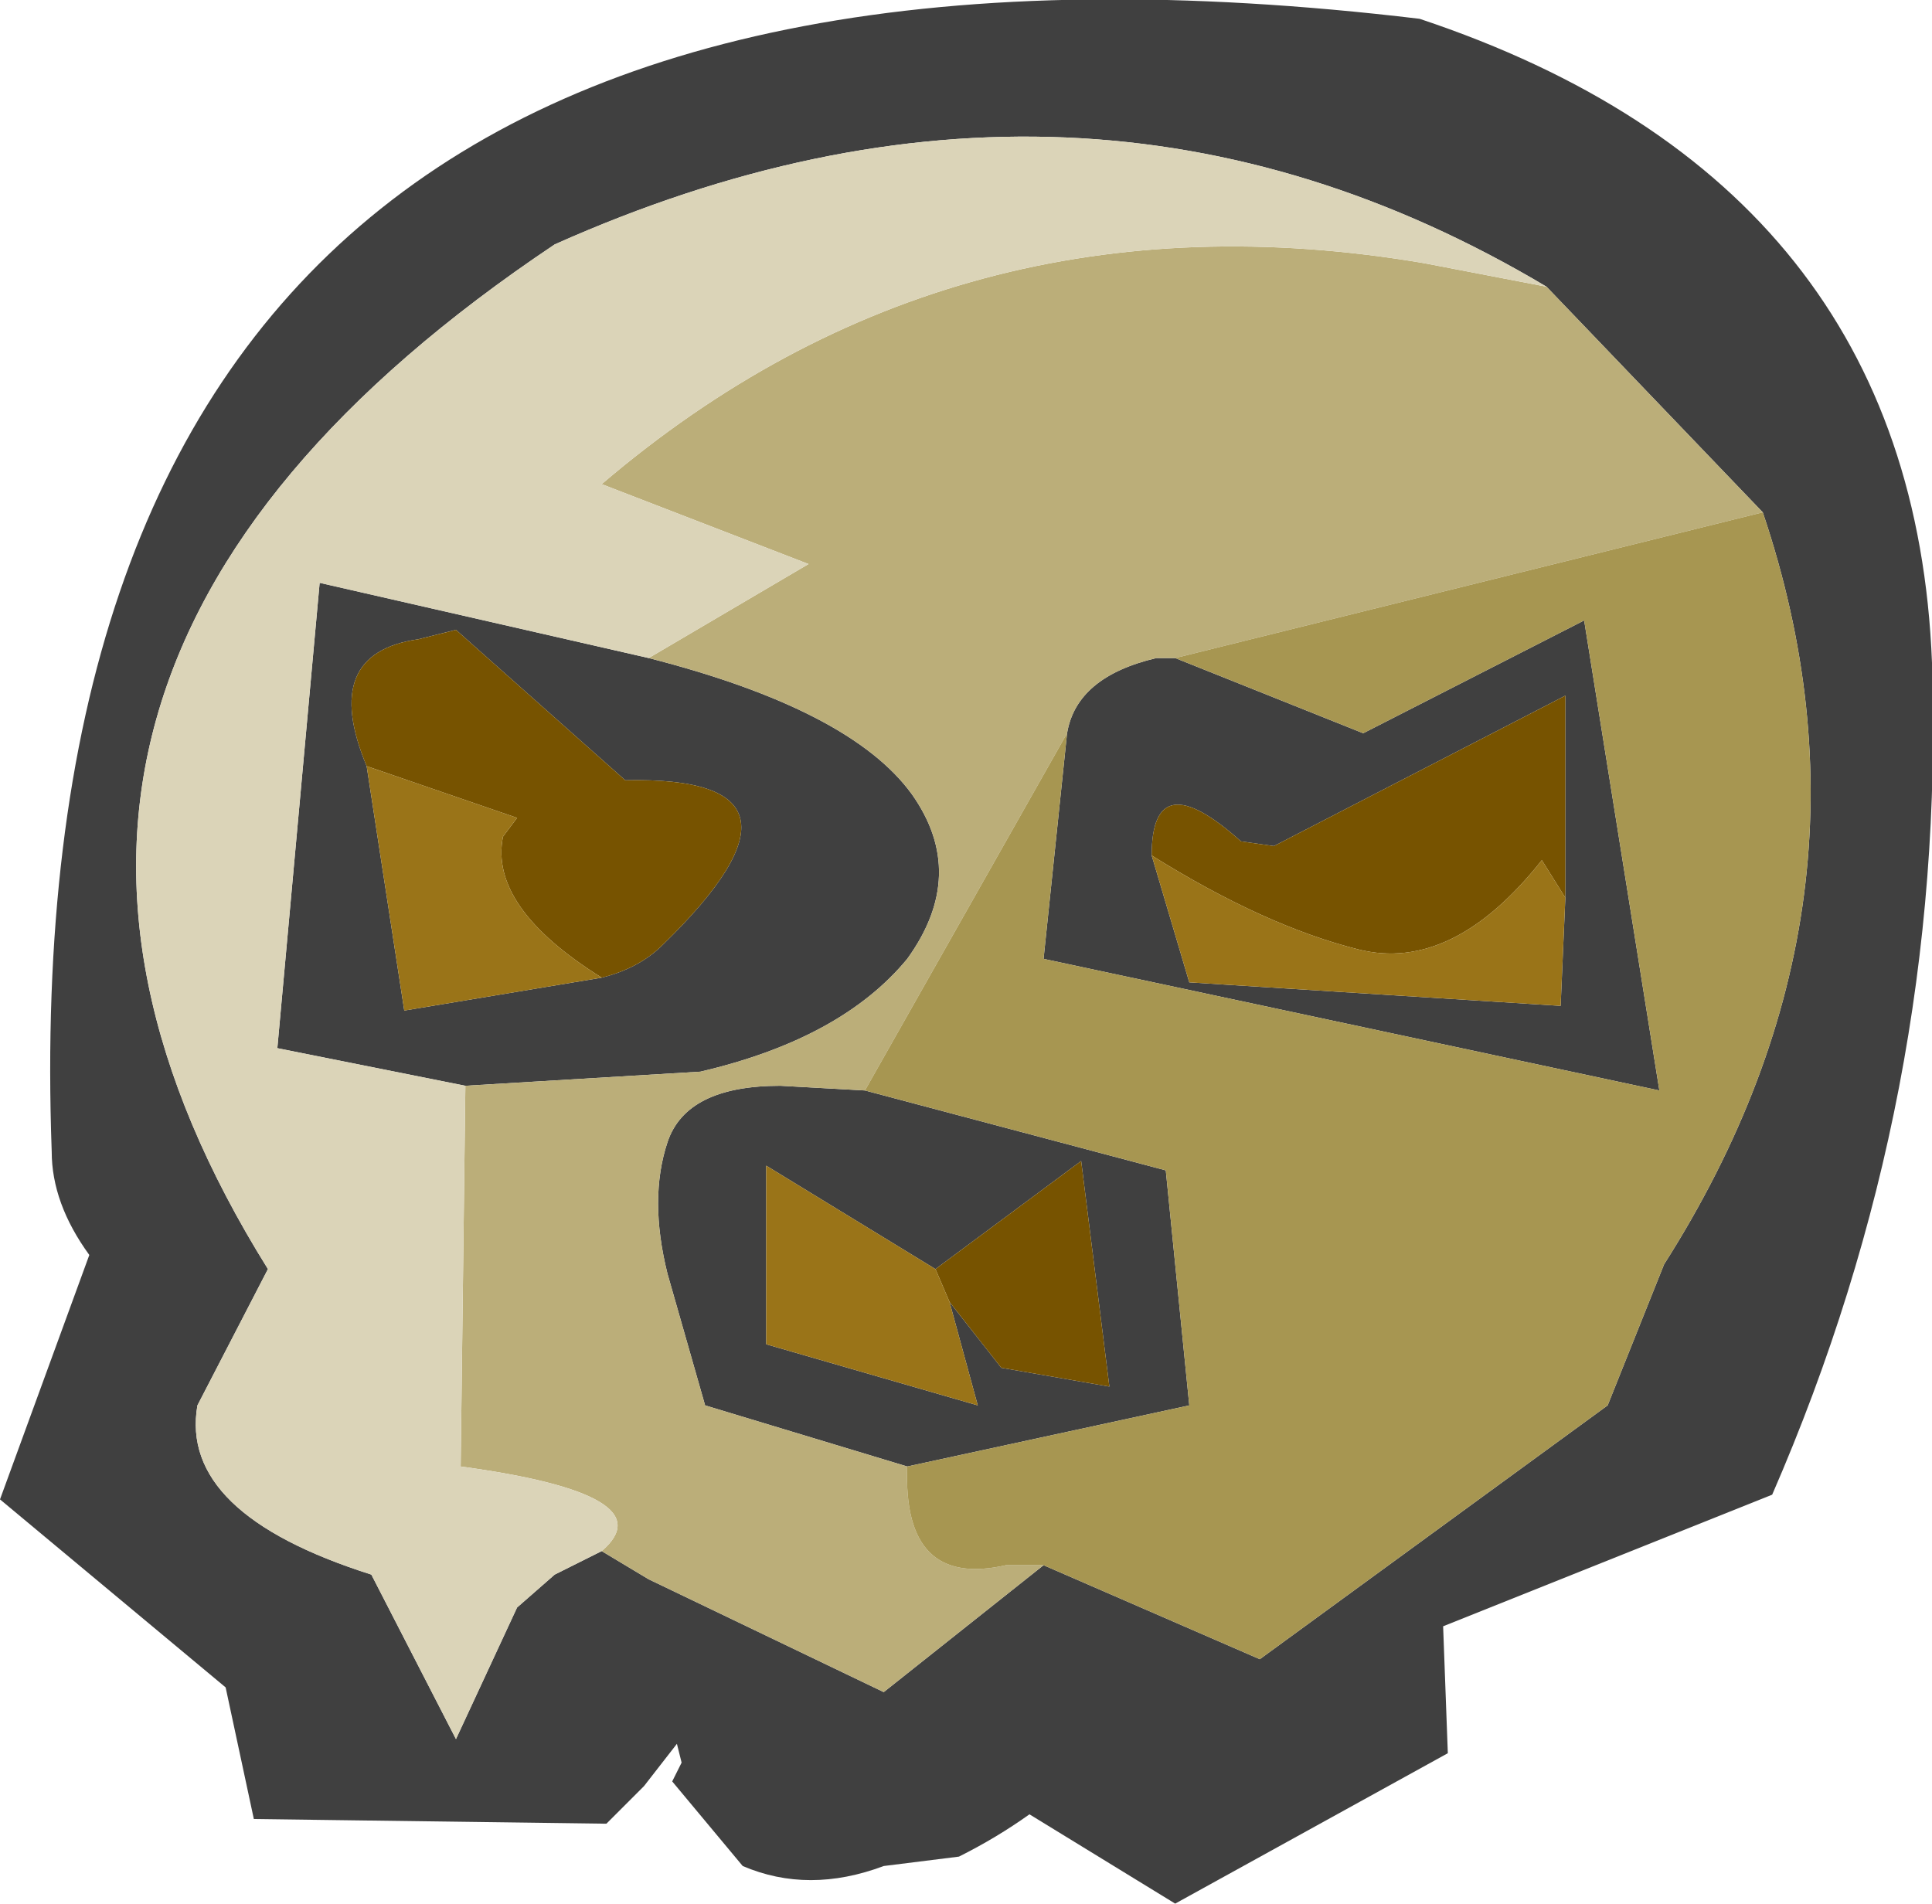
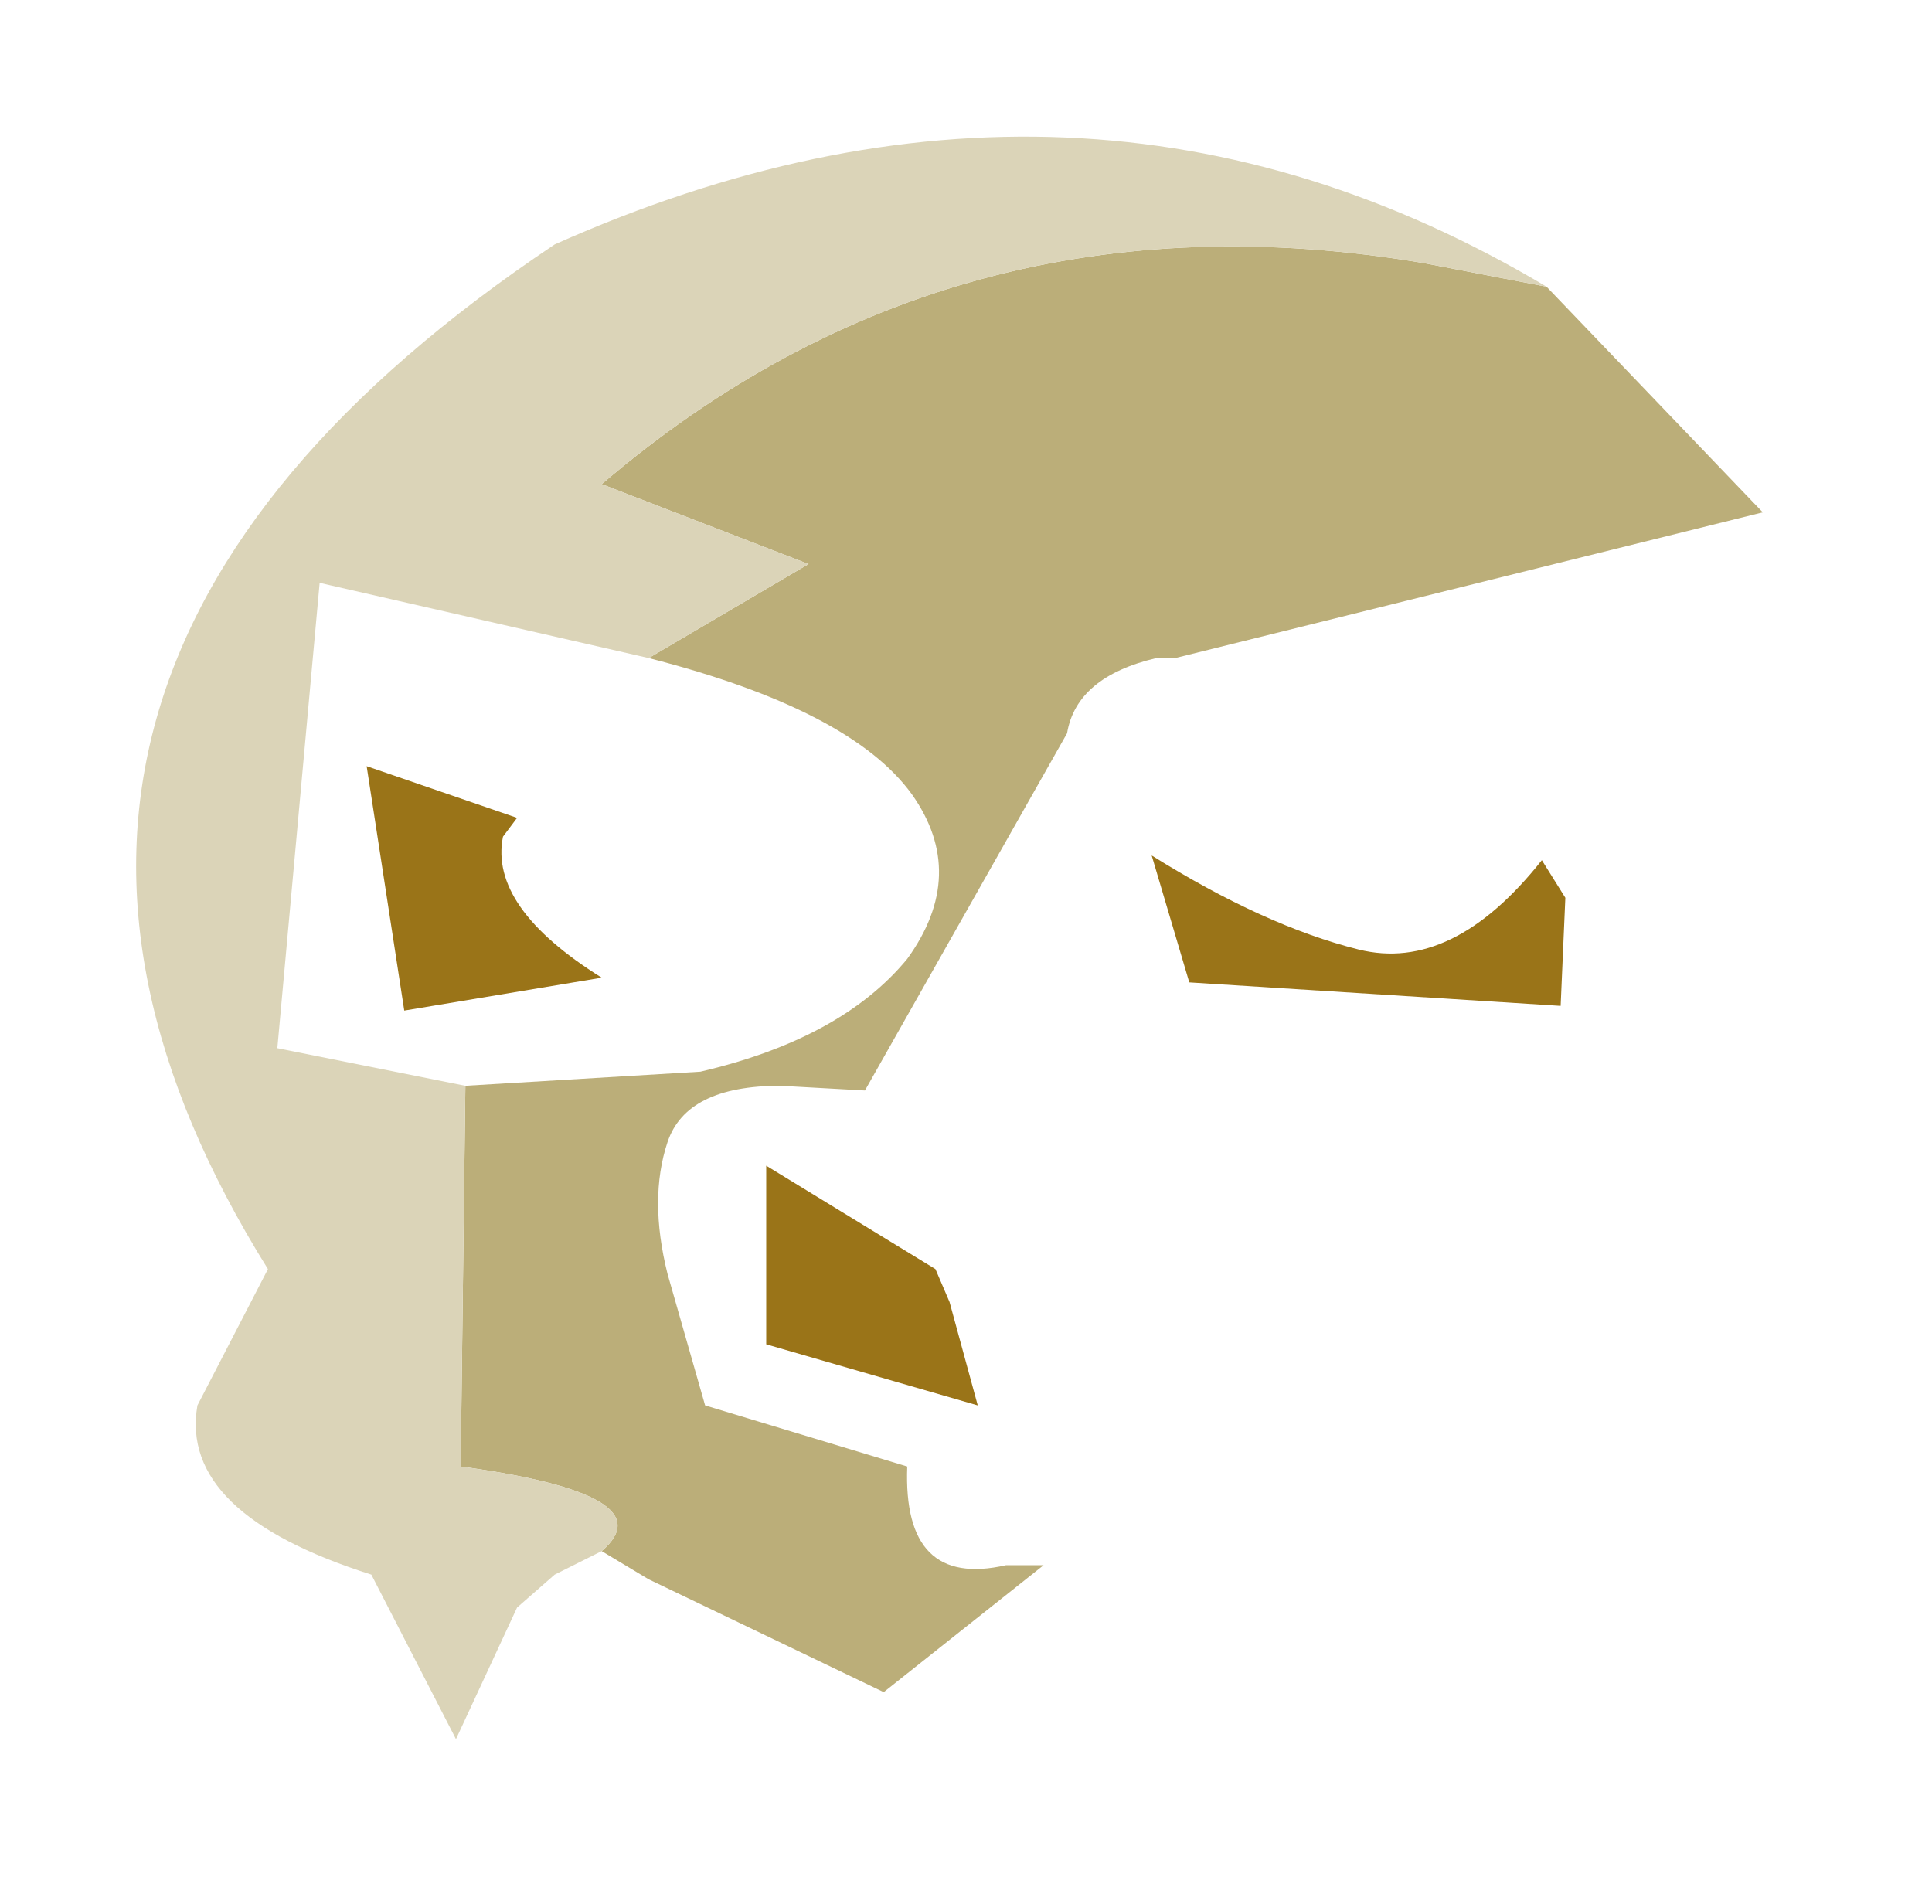
<svg xmlns="http://www.w3.org/2000/svg" height="20.25px" width="20.55px">
  <g transform="matrix(1.0, 0.0, 0.0, 1.0, 10.4, 9.95)">
-     <path d="M0.95 -2.15 Q1.05 -2.75 1.9 -2.95 L2.1 -2.95 4.1 -2.15 6.45 -3.35 7.25 1.65 0.7 0.25 0.95 -2.15 M8.35 -4.5 L6.05 -6.9 Q1.1 -9.85 -4.5 -7.35 -11.45 -2.7 -7.55 3.55 L-8.3 5.0 Q-8.5 6.15 -6.45 6.8 L-5.55 8.55 -4.9 7.15 -4.5 6.8 -4.0 6.55 -3.5 6.85 -1.0 8.05 0.7 6.7 3.0 7.7 6.7 5.0 7.3 3.5 Q9.75 -0.35 8.35 -4.5 M-3.5 -2.95 Q-1.35 -2.4 -0.7 -1.5 -0.1 -0.65 -0.75 0.25 -1.45 1.1 -2.95 1.45 L-5.45 1.6 -7.45 1.2 -7.0 -3.75 -3.5 -2.95 M-0.75 5.65 L-2.9 5.0 -3.3 3.6 Q-3.5 2.8 -3.3 2.2 -3.1 1.6 -2.1 1.6 L-1.2 1.65 2.0 2.5 2.25 5.0 -0.75 5.65 M6.25 -0.4 L6.25 -2.55 3.15 -0.95 2.8 -1.0 Q1.85 -1.85 1.85 -0.85 L2.25 0.5 6.2 0.75 6.25 -0.4 M4.7 -9.75 Q9.95 -8.0 10.15 -2.9 10.3 1.7 8.45 5.95 L4.95 7.35 5.0 8.7 2.1 10.3 0.55 9.35 Q0.2 9.6 -0.2 9.8 L-1.0 9.9 Q-1.8 10.2 -2.5 9.9 L-3.25 9.0 -3.15 8.8 -3.2 8.6 -3.55 9.05 -3.95 9.45 -7.7 9.4 -8.0 8.0 -10.4 6.0 -9.45 3.4 Q-9.85 2.85 -9.85 2.3 -10.35 -11.55 4.7 -9.75 M-0.3 3.9 L0.25 4.6 1.4 4.8 1.1 2.4 -0.45 3.55 -2.25 2.45 -2.25 4.35 0.0 5.0 -0.3 3.9 M-4.0 0.45 Q-3.6 0.35 -3.35 0.1 -1.5 -1.7 -3.75 -1.65 L-5.55 -3.25 -5.95 -3.15 Q-7.0 -3.0 -6.5 -1.8 L-6.1 0.8 -4.0 0.45" fill="#404040" fill-rule="evenodd" stroke="none" />
    <path d="M2.1 -2.95 L1.9 -2.95 Q1.05 -2.75 0.95 -2.15 L-1.2 1.65 -2.1 1.6 Q-3.1 1.6 -3.3 2.2 -3.5 2.8 -3.3 3.6 L-2.9 5.0 -0.75 5.65 Q-0.8 6.95 0.3 6.7 L0.7 6.7 -1.0 8.05 -3.5 6.85 -4.0 6.55 Q-3.3 5.95 -5.5 5.65 L-5.45 1.6 -2.95 1.45 Q-1.45 1.1 -0.75 0.25 -0.1 -0.65 -0.7 -1.5 -1.35 -2.4 -3.5 -2.95 L-1.8 -3.95 -4.0 -4.8 Q-0.25 -8.0 4.75 -7.15 L6.05 -6.9 8.35 -4.5 2.1 -2.95" fill="#bbae79" fill-rule="evenodd" stroke="none" />
-     <path d="M1.85 -0.85 Q1.85 -1.85 2.8 -1.0 L3.15 -0.95 6.25 -2.55 6.25 -0.4 6.0 -0.8 Q5.05 0.4 4.05 0.15 3.05 -0.1 1.85 -0.85 M-0.45 3.55 L1.1 2.4 1.4 4.8 0.25 4.6 -0.3 3.9 -0.45 3.55 M-6.5 -1.8 Q-7.0 -3.0 -5.95 -3.15 L-5.55 -3.25 -3.75 -1.65 Q-1.5 -1.7 -3.35 0.1 -3.6 0.35 -4.0 0.45 -5.2 -0.3 -5.05 -1.05 L-4.9 -1.25 -6.5 -1.8" fill="#775300" fill-rule="evenodd" stroke="none" />
-     <path d="M0.95 -2.15 L0.7 0.25 7.25 1.65 6.45 -3.35 4.1 -2.15 2.1 -2.95 8.35 -4.5 Q9.75 -0.35 7.3 3.5 L6.7 5.0 3.0 7.7 0.7 6.7 0.3 6.7 Q-0.8 6.95 -0.75 5.65 L2.25 5.0 2.0 2.5 -1.2 1.65 0.95 -2.15" fill="#a79651" fill-rule="evenodd" stroke="none" />
    <path d="M6.25 -0.4 L6.2 0.75 2.25 0.5 1.85 -0.85 Q3.05 -0.1 4.05 0.15 5.05 0.4 6.0 -0.8 L6.25 -0.4 M-0.3 3.9 L0.0 5.0 -2.25 4.35 -2.25 2.45 -0.45 3.55 -0.3 3.9 M-4.0 0.45 L-6.1 0.8 -6.5 -1.8 -4.9 -1.25 -5.05 -1.05 Q-5.2 -0.3 -4.0 0.45" fill="#9a7418" fill-rule="evenodd" stroke="none" />
    <path d="M6.05 -6.9 L4.75 -7.15 Q-0.25 -8.0 -4.0 -4.8 L-1.8 -3.95 -3.5 -2.95 -7.0 -3.75 -7.45 1.2 -5.45 1.6 -5.5 5.65 Q-3.3 5.95 -4.0 6.55 L-4.5 6.8 -4.9 7.15 -5.55 8.55 -6.45 6.8 Q-8.5 6.15 -8.3 5.0 L-7.55 3.55 Q-11.45 -2.7 -4.5 -7.35 1.1 -9.85 6.05 -6.9" fill="#dbd4b8" fill-rule="evenodd" stroke="none" />
  </g>
</svg>